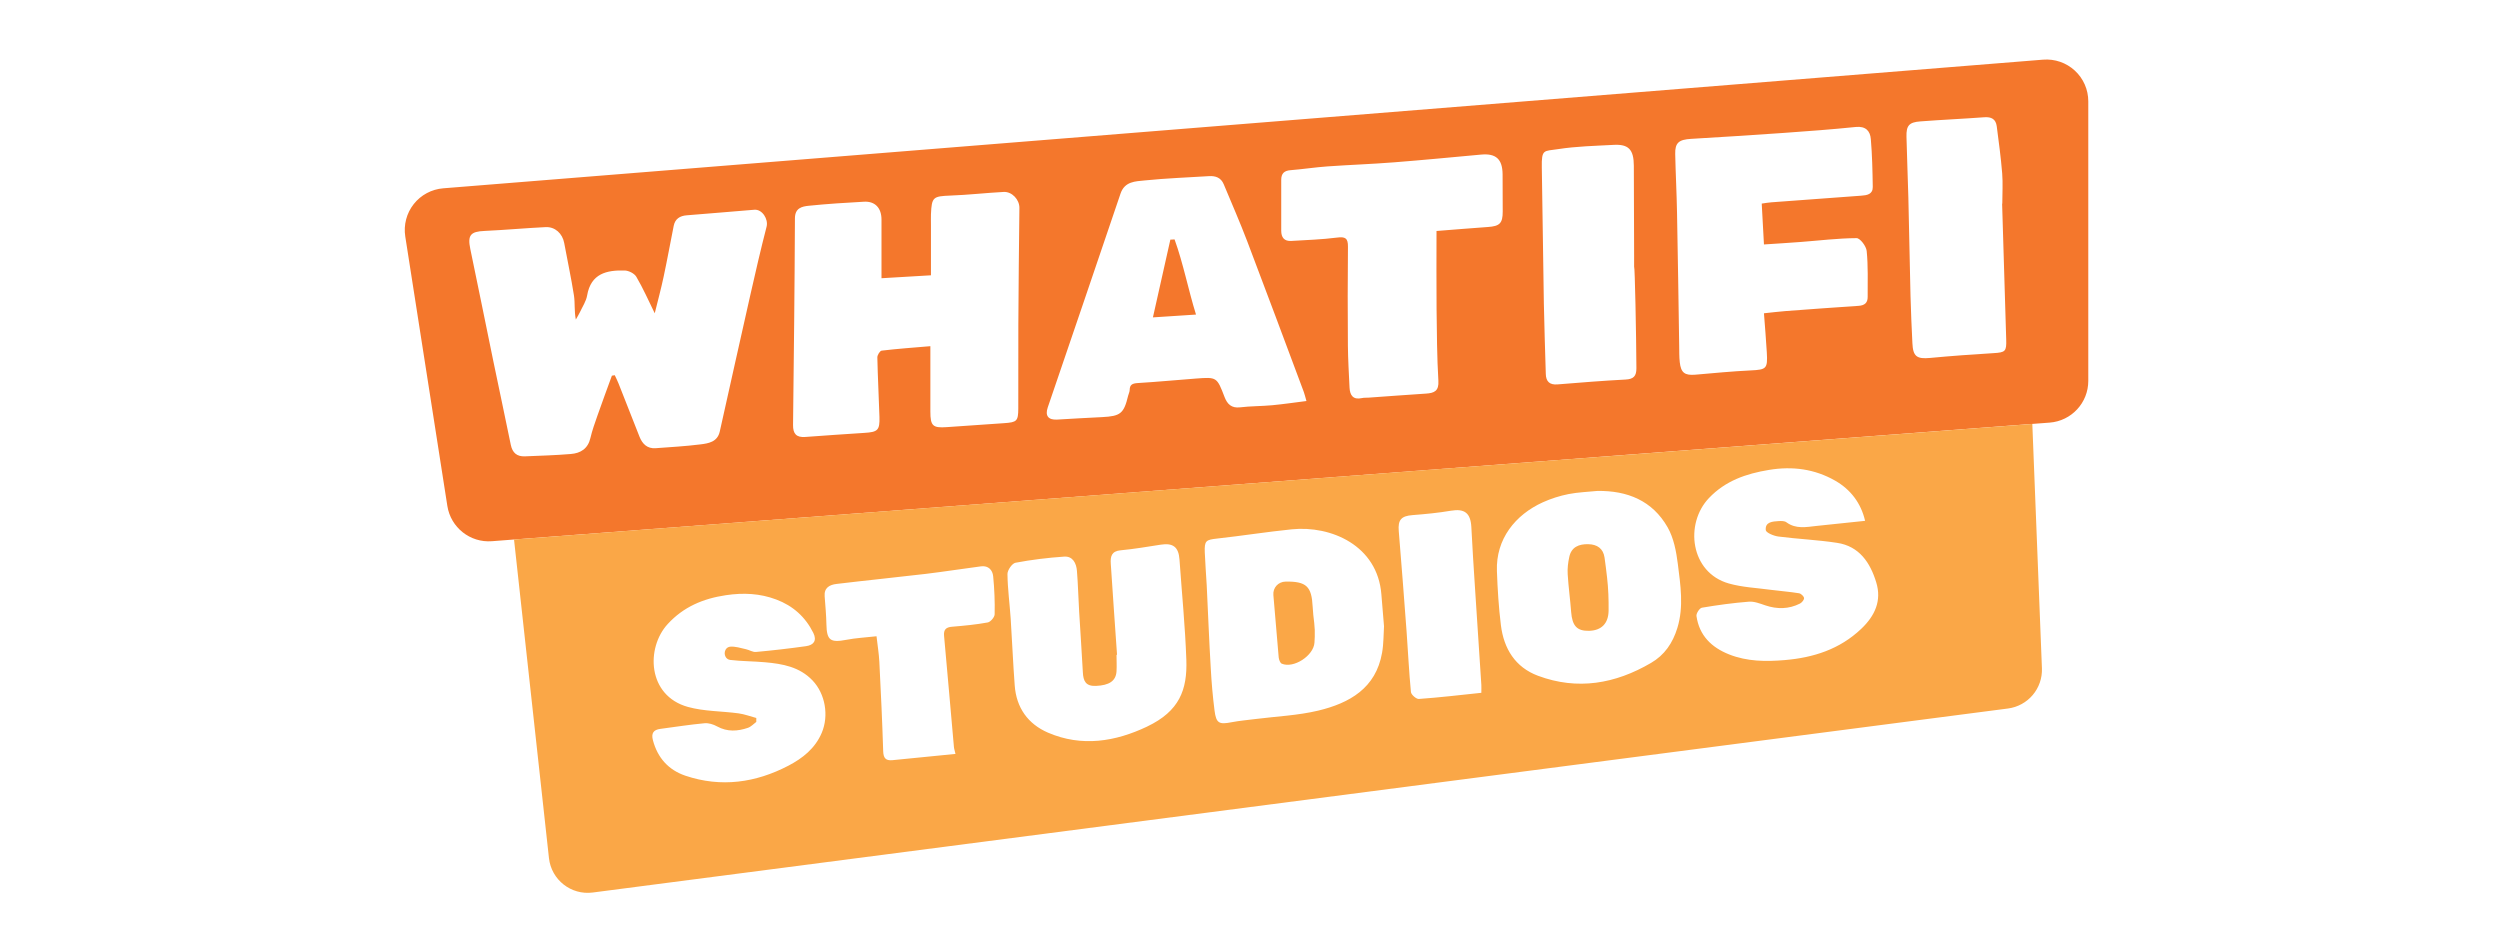
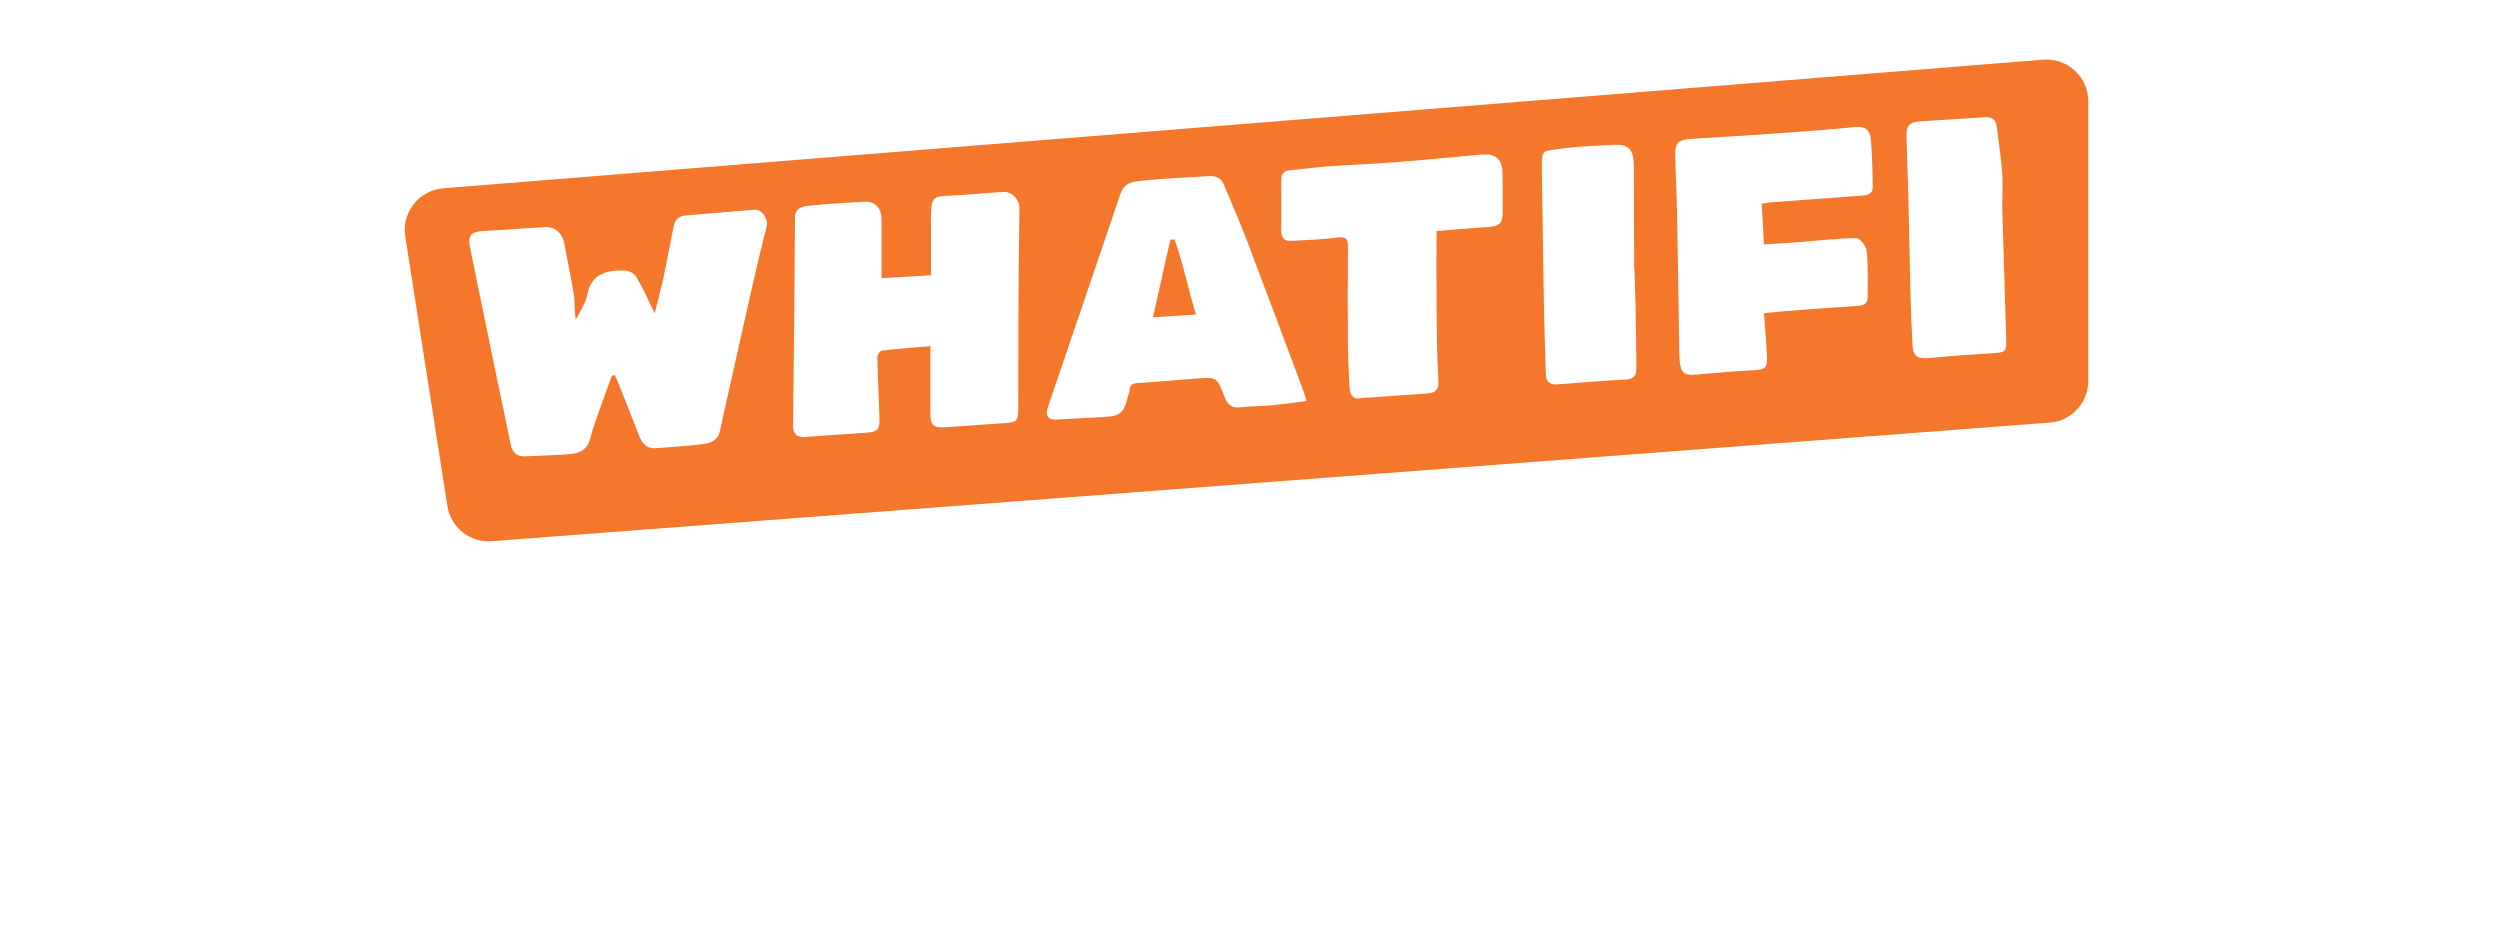
<svg xmlns="http://www.w3.org/2000/svg" width="210" height="80" viewBox="0 0 210 80" fill="none">
  <path d="M98.664 20.111C98.546 20.116 98.428 20.121 98.31 20.13C97.828 22.264 97.351 24.398 96.845 26.66C98.074 26.576 99.2 26.503 100.464 26.424C99.805 24.3 99.402 22.156 98.664 20.111ZM98.664 20.111C98.546 20.116 98.428 20.121 98.31 20.13C97.828 22.264 97.351 24.398 96.845 26.66C98.074 26.576 99.2 26.503 100.464 26.424C99.805 24.3 99.402 22.156 98.664 20.111ZM98.664 20.111C98.546 20.116 98.428 20.121 98.31 20.13C97.828 22.264 97.351 24.398 96.845 26.66C98.074 26.576 99.2 26.503 100.464 26.424C99.805 24.3 99.402 22.156 98.664 20.111ZM98.664 20.111C98.546 20.116 98.428 20.121 98.31 20.13C97.828 22.264 97.351 24.398 96.845 26.66C98.074 26.576 99.2 26.503 100.464 26.424C99.805 24.3 99.402 22.156 98.664 20.111ZM98.664 20.111C98.546 20.116 98.428 20.121 98.31 20.13C97.828 22.264 97.351 24.398 96.845 26.66C98.074 26.576 99.2 26.503 100.464 26.424C99.805 24.3 99.402 22.156 98.664 20.111ZM98.664 20.111C98.546 20.116 98.428 20.121 98.31 20.13C97.828 22.264 97.351 24.398 96.845 26.66C98.074 26.576 99.2 26.503 100.464 26.424C99.805 24.3 99.402 22.156 98.664 20.111ZM98.664 20.111C98.546 20.116 98.428 20.121 98.31 20.13C97.828 22.264 97.351 24.398 96.845 26.66C98.074 26.576 99.2 26.503 100.464 26.424C99.805 24.3 99.402 22.156 98.664 20.111ZM98.664 20.111C98.546 20.116 98.428 20.121 98.31 20.13C97.828 22.264 97.351 24.398 96.845 26.66C98.074 26.576 99.2 26.503 100.464 26.424C99.805 24.3 99.402 22.156 98.664 20.111ZM98.664 20.111C98.546 20.116 98.428 20.121 98.31 20.13C97.828 22.264 97.351 24.398 96.845 26.66C98.074 26.576 99.2 26.503 100.464 26.424C99.805 24.3 99.402 22.156 98.664 20.111ZM98.664 20.111C98.546 20.116 98.428 20.121 98.31 20.13C97.828 22.264 97.351 24.398 96.845 26.66C98.074 26.576 99.2 26.503 100.464 26.424C99.805 24.3 99.402 22.156 98.664 20.111ZM98.664 20.111C98.546 20.116 98.428 20.121 98.31 20.13C97.828 22.264 97.351 24.398 96.845 26.66C98.074 26.576 99.2 26.503 100.464 26.424C99.805 24.3 99.402 22.156 98.664 20.111ZM98.664 20.111C98.546 20.116 98.428 20.121 98.31 20.13C97.828 22.264 97.351 24.398 96.845 26.66C98.074 26.576 99.2 26.503 100.464 26.424C99.805 24.3 99.402 22.156 98.664 20.111ZM171.625 5.011L37.233 15.818C36.751 15.856 36.282 15.993 35.856 16.221C35.429 16.449 35.054 16.762 34.755 17.142C34.455 17.521 34.237 17.959 34.115 18.427C33.992 18.894 33.968 19.382 34.042 19.86L37.578 42.502C37.863 44.311 39.49 45.6 41.314 45.462L43.178 45.319L170.715 35.609L172.171 35.5C174.005 35.358 175.416 33.834 175.416 31.995V8.512C175.416 8.027 175.316 7.548 175.122 7.104C174.927 6.659 174.643 6.26 174.287 5.932C173.931 5.603 173.51 5.351 173.052 5.193C172.594 5.034 172.108 4.973 171.625 5.011ZM64.394 19.039C63.902 20.947 63.46 22.864 63.027 24.782C62.162 28.602 61.316 32.427 60.461 36.248C60.264 37.128 59.512 37.246 58.823 37.33C57.579 37.487 56.321 37.556 55.072 37.649C54.364 37.698 53.961 37.29 53.719 36.685C53.13 35.196 52.549 33.706 51.959 32.216C51.866 31.98 51.748 31.749 51.64 31.518C51.556 31.533 51.477 31.542 51.399 31.557C50.991 32.678 50.578 33.794 50.184 34.915C49.968 35.535 49.742 36.159 49.594 36.794C49.388 37.693 48.768 38.072 47.947 38.136C46.669 38.244 45.386 38.278 44.097 38.333C43.429 38.362 43.045 38.042 42.907 37.369C42.426 35.019 41.924 32.673 41.437 30.323C40.793 27.186 40.159 24.049 39.505 20.912C39.264 19.757 39.52 19.447 40.705 19.398C42.416 19.319 44.122 19.162 45.833 19.078C46.63 19.039 47.244 19.619 47.392 20.406C47.662 21.881 47.982 23.346 48.213 24.826C48.311 25.46 48.227 26.124 48.37 26.842C48.488 26.635 48.611 26.434 48.714 26.222C48.931 25.755 49.235 25.308 49.319 24.816C49.639 22.972 50.961 22.682 52.476 22.722C52.815 22.731 53.292 22.972 53.454 23.253C54.014 24.206 54.462 25.224 54.998 26.316C55.254 25.278 55.529 24.265 55.745 23.243C56.05 21.822 56.306 20.391 56.591 18.97C56.709 18.38 57.112 18.129 57.692 18.085C59.585 17.938 61.478 17.77 63.366 17.618C64.025 17.564 64.556 18.41 64.394 19.039ZM85.541 27.24C85.526 29.6 85.551 31.955 85.536 34.316C85.531 35.377 85.413 35.471 84.356 35.545C82.749 35.653 81.136 35.761 79.528 35.879C78.353 35.963 78.151 35.776 78.151 34.566V29.079C76.716 29.202 75.388 29.295 74.065 29.453C73.913 29.468 73.692 29.826 73.697 30.023C73.731 31.695 73.824 33.362 73.874 35.028C73.908 36.135 73.731 36.292 72.63 36.361C70.963 36.469 69.301 36.582 67.639 36.705C66.897 36.759 66.606 36.44 66.616 35.697C66.685 29.91 66.749 24.123 66.774 18.336C66.779 17.47 67.364 17.343 67.934 17.284C69.478 17.126 71.027 17.028 72.571 16.944C73.51 16.89 74.051 17.475 74.046 18.454C74.041 20.062 74.046 21.665 74.046 23.371C75.295 23.297 76.696 23.213 78.2 23.125V18.901C78.2 18.601 78.191 18.301 78.2 18.002C78.264 16.546 78.377 16.487 79.833 16.428C81.328 16.374 82.812 16.202 84.307 16.123C85.01 16.084 85.635 16.772 85.63 17.456C85.595 20.715 85.556 23.98 85.541 27.24ZM106.861 34.04C105.961 34.124 105.056 34.109 104.161 34.217C103.438 34.301 103.089 33.937 102.863 33.352C102.219 31.675 102.219 31.665 100.464 31.798C98.831 31.921 97.204 32.078 95.567 32.177C95.134 32.206 94.898 32.3 94.893 32.762C94.888 32.924 94.805 33.076 94.765 33.234C94.406 34.738 94.126 34.96 92.572 35.038C91.319 35.097 90.065 35.171 88.806 35.245C88.064 35.289 87.769 34.935 88.01 34.227C90.05 28.243 92.095 22.259 94.121 16.271C94.475 15.219 95.385 15.238 96.171 15.155C97.956 14.973 99.751 14.909 101.546 14.796C102.106 14.761 102.563 14.919 102.794 15.479C103.458 17.077 104.156 18.66 104.771 20.278C106.374 24.487 107.942 28.71 109.521 32.929C109.585 33.106 109.629 33.293 109.742 33.686C108.729 33.814 107.795 33.952 106.861 34.04ZM124.984 19.068C123.519 19.172 122.049 19.295 120.667 19.403C120.667 21.679 120.652 23.833 120.672 25.991C120.697 27.988 120.706 29.989 120.824 31.985C120.878 32.845 120.48 33.017 119.792 33.062C118.184 33.165 116.581 33.288 114.973 33.401C114.782 33.416 114.585 33.396 114.398 33.44C113.661 33.602 113.395 33.209 113.361 32.56C113.307 31.385 113.233 30.21 113.223 29.035C113.203 26.267 113.198 23.498 113.228 20.73C113.238 20.003 113.002 19.865 112.304 19.958C111.035 20.121 109.747 20.16 108.463 20.239C107.869 20.273 107.623 19.939 107.623 19.378V15.105C107.623 14.565 107.878 14.334 108.414 14.294C109.442 14.211 110.465 14.053 111.492 13.979C113.361 13.847 115.239 13.783 117.112 13.635C119.546 13.444 121.975 13.208 124.409 12.986C125.658 12.868 126.208 13.365 126.218 14.643C126.228 15.686 126.223 16.728 126.228 17.77C126.228 18.754 125.977 19 124.989 19.068H124.984ZM136.548 31.882C134.641 31.98 132.738 32.137 130.83 32.29C130.171 32.344 129.861 32.049 129.847 31.41C129.793 29.438 129.719 27.466 129.684 25.495C129.616 21.689 129.581 17.884 129.512 14.078C129.483 12.485 129.684 12.716 130.899 12.524C132.423 12.288 133.982 12.254 135.531 12.17C136.799 12.096 137.237 12.559 137.242 13.921C137.256 16.443 137.261 18.965 137.266 21.488V22.392C137.33 22.392 137.443 28.086 137.458 30.938C137.458 31.592 137.222 31.847 136.548 31.882ZM156.334 16.438C153.821 16.62 151.309 16.807 148.801 16.994C148.555 17.008 148.314 17.057 147.985 17.102C148.044 18.262 148.103 19.349 148.172 20.534C149.209 20.465 150.222 20.406 151.24 20.327C152.808 20.209 154.377 20.012 155.95 20.003C156.245 19.998 156.761 20.676 156.801 21.079C156.929 22.353 156.879 23.651 156.884 24.939C156.889 25.436 156.629 25.657 156.122 25.691C154.082 25.824 152.036 25.977 149.996 26.129C149.401 26.173 148.811 26.252 148.172 26.316C148.26 27.461 148.349 28.538 148.413 29.615C148.491 30.977 148.378 31.051 147.056 31.115C145.502 31.188 143.953 31.341 142.404 31.474C141.519 31.547 141.2 31.316 141.101 30.431C141.047 29.974 141.062 29.502 141.052 29.04C140.993 25.313 140.944 21.586 140.87 17.864C140.841 16.222 140.752 14.584 140.718 12.942C140.693 11.988 141.028 11.723 142.06 11.664C144.641 11.511 147.218 11.349 149.799 11.167C151.83 11.024 153.861 10.872 155.886 10.666C156.717 10.582 157.096 11 157.15 11.688C157.263 13.021 157.292 14.363 157.312 15.7C157.322 16.33 156.82 16.404 156.334 16.438ZM167.446 29.664C165.671 29.772 163.896 29.9 162.126 30.067C161.01 30.171 160.69 29.944 160.641 28.819C160.577 27.506 160.518 26.193 160.483 24.88C160.415 22.112 160.37 19.344 160.302 16.581C160.257 14.879 160.184 13.188 160.144 11.487C160.12 10.553 160.361 10.267 161.305 10.198C163.094 10.061 164.889 9.982 166.679 9.849C167.274 9.805 167.647 10.002 167.726 10.602C167.898 11.919 168.075 13.232 168.183 14.555C168.252 15.4 168.193 16.256 168.193 17.107H168.178C168.291 20.917 168.4 24.723 168.522 28.533C168.552 29.522 168.449 29.605 167.446 29.664ZM98.31 20.13C97.828 22.264 97.351 24.398 96.845 26.66C98.074 26.576 99.2 26.503 100.464 26.424C99.805 24.3 99.402 22.156 98.664 20.111C98.546 20.116 98.428 20.121 98.31 20.13ZM98.664 20.111C98.546 20.116 98.428 20.121 98.31 20.13C97.828 22.264 97.351 24.398 96.845 26.66C98.074 26.576 99.2 26.503 100.464 26.424C99.805 24.3 99.402 22.156 98.664 20.111ZM98.664 20.111C98.546 20.116 98.428 20.121 98.31 20.13C97.828 22.264 97.351 24.398 96.845 26.66C98.074 26.576 99.2 26.503 100.464 26.424C99.805 24.3 99.402 22.156 98.664 20.111ZM98.664 20.111C98.546 20.116 98.428 20.121 98.31 20.13C97.828 22.264 97.351 24.398 96.845 26.66C98.074 26.576 99.2 26.503 100.464 26.424C99.805 24.3 99.402 22.156 98.664 20.111ZM98.664 20.111C98.546 20.116 98.428 20.121 98.31 20.13C97.828 22.264 97.351 24.398 96.845 26.66C98.074 26.576 99.2 26.503 100.464 26.424C99.805 24.3 99.402 22.156 98.664 20.111ZM98.664 20.111C98.546 20.116 98.428 20.121 98.31 20.13C97.828 22.264 97.351 24.398 96.845 26.66C98.074 26.576 99.2 26.503 100.464 26.424C99.805 24.3 99.402 22.156 98.664 20.111ZM98.664 20.111C98.546 20.116 98.428 20.121 98.31 20.13C97.828 22.264 97.351 24.398 96.845 26.66C98.074 26.576 99.2 26.503 100.464 26.424C99.805 24.3 99.402 22.156 98.664 20.111ZM98.664 20.111C98.546 20.116 98.428 20.121 98.31 20.13C97.828 22.264 97.351 24.398 96.845 26.66C98.074 26.576 99.2 26.503 100.464 26.424C99.805 24.3 99.402 22.156 98.664 20.111ZM98.664 20.111C98.546 20.116 98.428 20.121 98.31 20.13C97.828 22.264 97.351 24.398 96.845 26.66C98.074 26.576 99.2 26.503 100.464 26.424C99.805 24.3 99.402 22.156 98.664 20.111ZM98.664 20.111C98.546 20.116 98.428 20.121 98.31 20.13C97.828 22.264 97.351 24.398 96.845 26.66C98.074 26.576 99.2 26.503 100.464 26.424C99.805 24.3 99.402 22.156 98.664 20.111ZM98.664 20.111C98.546 20.116 98.428 20.121 98.31 20.13C97.828 22.264 97.351 24.398 96.845 26.66C98.074 26.576 99.2 26.503 100.464 26.424C99.805 24.3 99.402 22.156 98.664 20.111Z" fill="#F4772C" />
-   <path d="M134.995 48.52C134.931 47.959 134.862 47.399 134.783 46.843C134.675 46.076 134.164 45.727 133.416 45.712C132.635 45.693 131.995 45.943 131.818 46.789C131.715 47.261 131.656 47.758 131.686 48.235C131.75 49.292 131.897 50.349 131.976 51.406C132.069 52.576 132.462 53.009 133.475 52.989C134.523 52.965 135.108 52.37 135.122 51.298V51.288C135.132 50.364 135.103 49.439 134.995 48.52ZM134.995 48.52C134.931 47.959 134.862 47.399 134.783 46.843C134.675 46.076 134.164 45.727 133.416 45.712C132.635 45.693 131.995 45.943 131.818 46.789C131.715 47.261 131.656 47.758 131.686 48.235C131.75 49.292 131.897 50.349 131.976 51.406C132.069 52.576 132.462 53.009 133.475 52.989C134.523 52.965 135.108 52.37 135.122 51.298V51.288C135.132 50.364 135.103 49.439 134.995 48.52ZM110.396 52.335C110.342 51.878 110.283 51.421 110.263 50.959C110.179 49.257 109.737 48.83 107.996 48.854C107.372 48.864 106.91 49.365 106.964 49.99C107.121 51.735 107.254 53.481 107.411 55.226C107.431 55.408 107.529 55.688 107.667 55.748C108.66 56.175 110.347 55.079 110.415 53.982C110.425 53.85 110.43 53.663 110.44 53.486C110.455 53.102 110.44 52.714 110.396 52.335ZM134.995 48.52C134.931 47.959 134.862 47.399 134.783 46.843C134.675 46.076 134.164 45.727 133.416 45.712C132.635 45.693 131.995 45.943 131.818 46.789C131.715 47.261 131.656 47.758 131.686 48.235C131.75 49.292 131.897 50.349 131.976 51.406C132.069 52.576 132.462 53.009 133.475 52.989C134.523 52.965 135.108 52.37 135.122 51.298V51.288C135.132 50.364 135.103 49.439 134.995 48.52ZM134.995 48.52C134.931 47.959 134.862 47.399 134.783 46.843C134.675 46.076 134.164 45.727 133.416 45.712C132.635 45.693 131.995 45.943 131.818 46.789C131.715 47.261 131.656 47.758 131.686 48.235C131.75 49.292 131.897 50.349 131.976 51.406C132.069 52.576 132.462 53.009 133.475 52.989C134.523 52.965 135.108 52.37 135.122 51.298V51.288C135.132 50.364 135.103 49.439 134.995 48.52ZM110.396 52.335C110.342 51.878 110.283 51.421 110.263 50.959C110.179 49.257 109.737 48.83 107.996 48.854C107.372 48.864 106.91 49.365 106.964 49.99C107.121 51.735 107.254 53.481 107.411 55.226C107.431 55.408 107.529 55.688 107.667 55.748C108.66 56.175 110.347 55.079 110.415 53.982C110.425 53.85 110.43 53.663 110.44 53.486C110.455 53.102 110.44 52.714 110.396 52.335ZM110.396 52.335C110.342 51.878 110.283 51.421 110.263 50.959C110.179 49.257 109.737 48.83 107.996 48.854C107.372 48.864 106.91 49.365 106.964 49.99C107.121 51.735 107.254 53.481 107.411 55.226C107.431 55.408 107.529 55.688 107.667 55.748C108.66 56.175 110.347 55.079 110.415 53.982C110.425 53.85 110.43 53.663 110.44 53.486C110.455 53.102 110.44 52.714 110.396 52.335ZM134.995 48.52C134.931 47.959 134.862 47.399 134.783 46.843C134.675 46.076 134.164 45.727 133.416 45.712C132.635 45.693 131.995 45.943 131.818 46.789C131.715 47.261 131.656 47.758 131.686 48.235C131.75 49.292 131.897 50.349 131.976 51.406C132.069 52.576 132.462 53.009 133.475 52.989C134.523 52.965 135.108 52.37 135.122 51.298V51.288C135.132 50.364 135.103 49.439 134.995 48.52ZM134.995 48.52C134.931 47.959 134.862 47.399 134.783 46.843C134.675 46.076 134.164 45.727 133.416 45.712C132.635 45.693 131.995 45.943 131.818 46.789C131.715 47.261 131.656 47.758 131.686 48.235C131.75 49.292 131.897 50.349 131.976 51.406C132.069 52.576 132.462 53.009 133.475 52.989C134.523 52.965 135.108 52.37 135.122 51.298V51.288C135.132 50.364 135.103 49.439 134.995 48.52ZM110.396 52.335C110.342 51.878 110.283 51.421 110.263 50.959C110.179 49.257 109.737 48.83 107.996 48.854C107.372 48.864 106.91 49.365 106.964 49.99C107.121 51.735 107.254 53.481 107.411 55.226C107.431 55.408 107.529 55.688 107.667 55.748C108.66 56.175 110.347 55.079 110.415 53.982C110.425 53.85 110.43 53.663 110.44 53.486C110.455 53.102 110.44 52.714 110.396 52.335ZM170.715 35.609L43.178 45.319L46.113 72.086C46.315 73.905 47.972 75.208 49.786 74.972L168.675 59.514C169.484 59.407 170.223 59.003 170.75 58.38C171.276 57.758 171.552 56.961 171.522 56.146L170.715 35.609ZM69.026 61.559C68.465 62.877 67.418 63.693 66.228 64.317C63.474 65.753 60.578 66.166 57.584 65.163C56.153 64.681 55.239 63.659 54.846 62.184C54.688 61.594 54.89 61.299 55.475 61.225C56.709 61.063 57.938 60.866 59.172 60.753C59.521 60.718 59.929 60.846 60.244 61.023C61.1 61.49 61.96 61.431 62.83 61.136C63.086 61.048 63.297 60.812 63.529 60.64V60.31C63.032 60.178 62.54 59.991 62.039 59.922C60.618 59.73 59.143 59.76 57.781 59.381C54.378 58.432 54.246 54.425 56.084 52.424C57.402 50.983 59.059 50.28 60.982 49.995C62.447 49.779 63.838 49.842 65.205 50.359C66.606 50.885 67.654 51.819 68.323 53.171C68.642 53.825 68.332 54.189 67.713 54.277C66.316 54.474 64.91 54.636 63.504 54.764C63.234 54.794 62.944 54.592 62.658 54.533C62.216 54.435 61.758 54.282 61.321 54.322C61.286 54.327 61.247 54.336 61.208 54.351C60.765 54.523 60.76 55.212 61.203 55.398C61.242 55.413 61.282 55.428 61.326 55.433C62.299 55.551 63.288 55.541 64.266 55.63C65.731 55.762 67.157 56.008 68.254 57.159C69.326 58.285 69.64 60.114 69.026 61.559ZM82.97 52.286C81.981 52.468 80.978 52.561 79.98 52.645C79.459 52.684 79.253 52.891 79.302 53.417C79.587 56.519 79.852 59.627 80.128 62.729C80.138 62.882 80.192 63.029 80.26 63.329C78.407 63.511 76.686 63.683 74.96 63.855C74.395 63.909 74.208 63.673 74.188 63.103C74.11 60.591 73.992 58.083 73.864 55.58C73.829 54.902 73.716 54.233 73.628 53.446C72.777 53.545 71.917 53.584 71.081 53.746C69.748 54.002 69.448 53.781 69.419 52.453C69.404 51.666 69.33 50.88 69.271 50.093C69.212 49.361 69.694 49.12 70.269 49.051C72.767 48.751 75.275 48.5 77.773 48.205C79.321 48.018 80.87 47.772 82.419 47.571C83.024 47.497 83.378 47.886 83.427 48.412C83.53 49.469 83.575 50.541 83.55 51.603C83.545 51.843 83.206 52.242 82.97 52.286ZM96.368 61.028C93.688 62.302 90.871 62.764 88.034 61.544C86.343 60.812 85.374 59.45 85.236 57.581C85.094 55.708 85.02 53.83 84.897 51.957C84.814 50.708 84.641 49.464 84.627 48.215C84.627 47.89 85.015 47.325 85.3 47.271C86.652 47.015 88.024 46.848 89.396 46.755C90.119 46.71 90.414 47.32 90.463 47.954C90.556 49.1 90.581 50.251 90.65 51.396C90.748 53.087 90.871 54.779 90.96 56.47C90.994 57.203 91.196 57.655 92.066 57.616C93.153 57.567 93.733 57.218 93.787 56.401C93.816 55.939 93.787 55.472 93.787 55.005H93.831C93.654 52.453 93.472 49.901 93.305 47.345C93.266 46.75 93.364 46.292 94.141 46.224C95.267 46.12 96.388 45.924 97.504 45.752C98.541 45.589 99.004 45.953 99.077 47.001C99.274 49.808 99.554 52.611 99.653 55.423C99.741 57.945 99.072 59.735 96.363 61.028H96.368ZM116.094 54.833C115.573 57.818 113.351 59.061 110.735 59.691C109.029 60.099 107.244 60.173 105.494 60.394C104.82 60.482 104.142 60.536 103.473 60.664C102.406 60.876 102.16 60.763 102.022 59.691C101.87 58.506 101.767 57.311 101.703 56.121C101.565 53.805 101.477 51.485 101.364 49.164C101.314 48.239 101.236 47.315 101.201 46.391C101.167 45.417 101.3 45.343 102.229 45.24C104.328 45.009 106.413 44.675 108.513 44.463C111.812 44.129 115.711 45.82 116.035 49.921C116.099 50.767 116.173 51.608 116.257 52.606C116.212 53.255 116.232 54.056 116.094 54.833ZM124.433 58.196C122.653 58.383 120.923 58.589 119.187 58.712C118.971 58.732 118.538 58.353 118.518 58.127C118.356 56.446 118.277 54.759 118.155 53.073C117.943 50.251 117.732 47.428 117.496 44.611C117.417 43.672 117.697 43.342 118.656 43.269C119.733 43.185 120.815 43.082 121.881 42.9C123.022 42.708 123.529 43.092 123.593 44.267C123.676 45.958 123.789 47.65 123.897 49.341C124.074 52.07 124.256 54.798 124.433 57.532C124.443 57.69 124.433 57.857 124.433 58.196ZM140.9 52.743C140.511 54.017 139.818 55.03 138.682 55.688C135.688 57.439 132.517 58.004 129.193 56.765C127.28 56.052 126.321 54.489 126.076 52.522C125.889 51.013 125.795 49.488 125.741 47.969C125.643 45.275 127.29 43.239 129.601 42.192C130.284 41.882 131.017 41.651 131.754 41.503C132.546 41.346 133.367 41.322 134.178 41.238C136.706 41.203 138.805 42.059 140.079 44.291C140.595 45.196 140.806 46.322 140.939 47.379C141.16 49.154 141.446 50.949 140.9 52.743ZM156.343 52.822C154.534 54.543 152.322 55.246 149.907 55.448C148.334 55.58 146.761 55.571 145.246 54.971C143.752 54.376 142.739 53.378 142.503 51.745C142.473 51.529 142.763 51.081 142.96 51.047C144.263 50.826 145.585 50.644 146.903 50.541C147.356 50.506 147.837 50.698 148.285 50.85C149.283 51.185 150.256 51.175 151.201 50.698C151.363 50.614 151.559 50.373 151.54 50.231C151.515 50.078 151.284 49.857 151.112 49.833C150.335 49.705 149.544 49.651 148.762 49.547C147.577 49.385 146.357 49.336 145.217 49.011C141.981 48.092 141.495 43.991 143.555 41.833C144.927 40.392 146.667 39.788 148.59 39.473C150.571 39.143 152.435 39.394 154.156 40.377C155.463 41.125 156.329 42.275 156.668 43.75L152.587 44.178C151.722 44.272 150.856 44.459 150.06 43.873C149.907 43.755 149.637 43.76 149.426 43.77C148.904 43.804 148.26 43.829 148.324 44.527C148.344 44.749 148.998 45.019 149.381 45.068C151.023 45.28 152.68 45.348 154.313 45.599C156.186 45.879 157.101 47.271 157.602 48.913C158.079 50.457 157.494 51.73 156.343 52.822ZM134.783 46.843C134.675 46.076 134.164 45.727 133.416 45.712C132.635 45.693 131.995 45.943 131.818 46.789C131.715 47.261 131.656 47.758 131.686 48.235C131.75 49.292 131.897 50.349 131.976 51.406C132.069 52.576 132.462 53.009 133.475 52.989C134.523 52.965 135.108 52.37 135.122 51.298V51.288C135.132 50.364 135.103 49.439 134.995 48.52C134.931 47.959 134.862 47.399 134.783 46.843ZM110.263 50.959C110.179 49.257 109.737 48.83 107.996 48.854C107.372 48.864 106.91 49.365 106.964 49.99C107.121 51.735 107.254 53.481 107.411 55.226C107.431 55.408 107.529 55.688 107.667 55.748C108.66 56.175 110.347 55.079 110.415 53.982C110.425 53.85 110.43 53.663 110.44 53.486C110.455 53.102 110.44 52.714 110.396 52.335C110.342 51.878 110.283 51.421 110.263 50.959ZM110.396 52.335C110.342 51.878 110.283 51.421 110.263 50.959C110.179 49.257 109.737 48.83 107.996 48.854C107.372 48.864 106.91 49.365 106.964 49.99C107.121 51.735 107.254 53.481 107.411 55.226C107.431 55.408 107.529 55.688 107.667 55.748C108.66 56.175 110.347 55.079 110.415 53.982C110.425 53.85 110.43 53.663 110.44 53.486C110.455 53.102 110.44 52.714 110.396 52.335ZM134.995 48.52C134.931 47.959 134.862 47.399 134.783 46.843C134.675 46.076 134.164 45.727 133.416 45.712C132.635 45.693 131.995 45.943 131.818 46.789C131.715 47.261 131.656 47.758 131.686 48.235C131.75 49.292 131.897 50.349 131.976 51.406C132.069 52.576 132.462 53.009 133.475 52.989C134.523 52.965 135.108 52.37 135.122 51.298V51.288C135.132 50.364 135.103 49.439 134.995 48.52ZM134.995 48.52C134.931 47.959 134.862 47.399 134.783 46.843C134.675 46.076 134.164 45.727 133.416 45.712C132.635 45.693 131.995 45.943 131.818 46.789C131.715 47.261 131.656 47.758 131.686 48.235C131.75 49.292 131.897 50.349 131.976 51.406C132.069 52.576 132.462 53.009 133.475 52.989C134.523 52.965 135.108 52.37 135.122 51.298V51.288C135.132 50.364 135.103 49.439 134.995 48.52ZM110.396 52.335C110.342 51.878 110.283 51.421 110.263 50.959C110.179 49.257 109.737 48.83 107.996 48.854C107.372 48.864 106.91 49.365 106.964 49.99C107.121 51.735 107.254 53.481 107.411 55.226C107.431 55.408 107.529 55.688 107.667 55.748C108.66 56.175 110.347 55.079 110.415 53.982C110.425 53.85 110.43 53.663 110.44 53.486C110.455 53.102 110.44 52.714 110.396 52.335ZM134.995 48.52C134.931 47.959 134.862 47.399 134.783 46.843C134.675 46.076 134.164 45.727 133.416 45.712C132.635 45.693 131.995 45.943 131.818 46.789C131.715 47.261 131.656 47.758 131.686 48.235C131.75 49.292 131.897 50.349 131.976 51.406C132.069 52.576 132.462 53.009 133.475 52.989C134.523 52.965 135.108 52.37 135.122 51.298V51.288C135.132 50.364 135.103 49.439 134.995 48.52ZM134.995 48.52C134.931 47.959 134.862 47.399 134.783 46.843C134.675 46.076 134.164 45.727 133.416 45.712C132.635 45.693 131.995 45.943 131.818 46.789C131.715 47.261 131.656 47.758 131.686 48.235C131.75 49.292 131.897 50.349 131.976 51.406C132.069 52.576 132.462 53.009 133.475 52.989C134.523 52.965 135.108 52.37 135.122 51.298V51.288C135.132 50.364 135.103 49.439 134.995 48.52Z" fill="#FAA747" />
</svg>